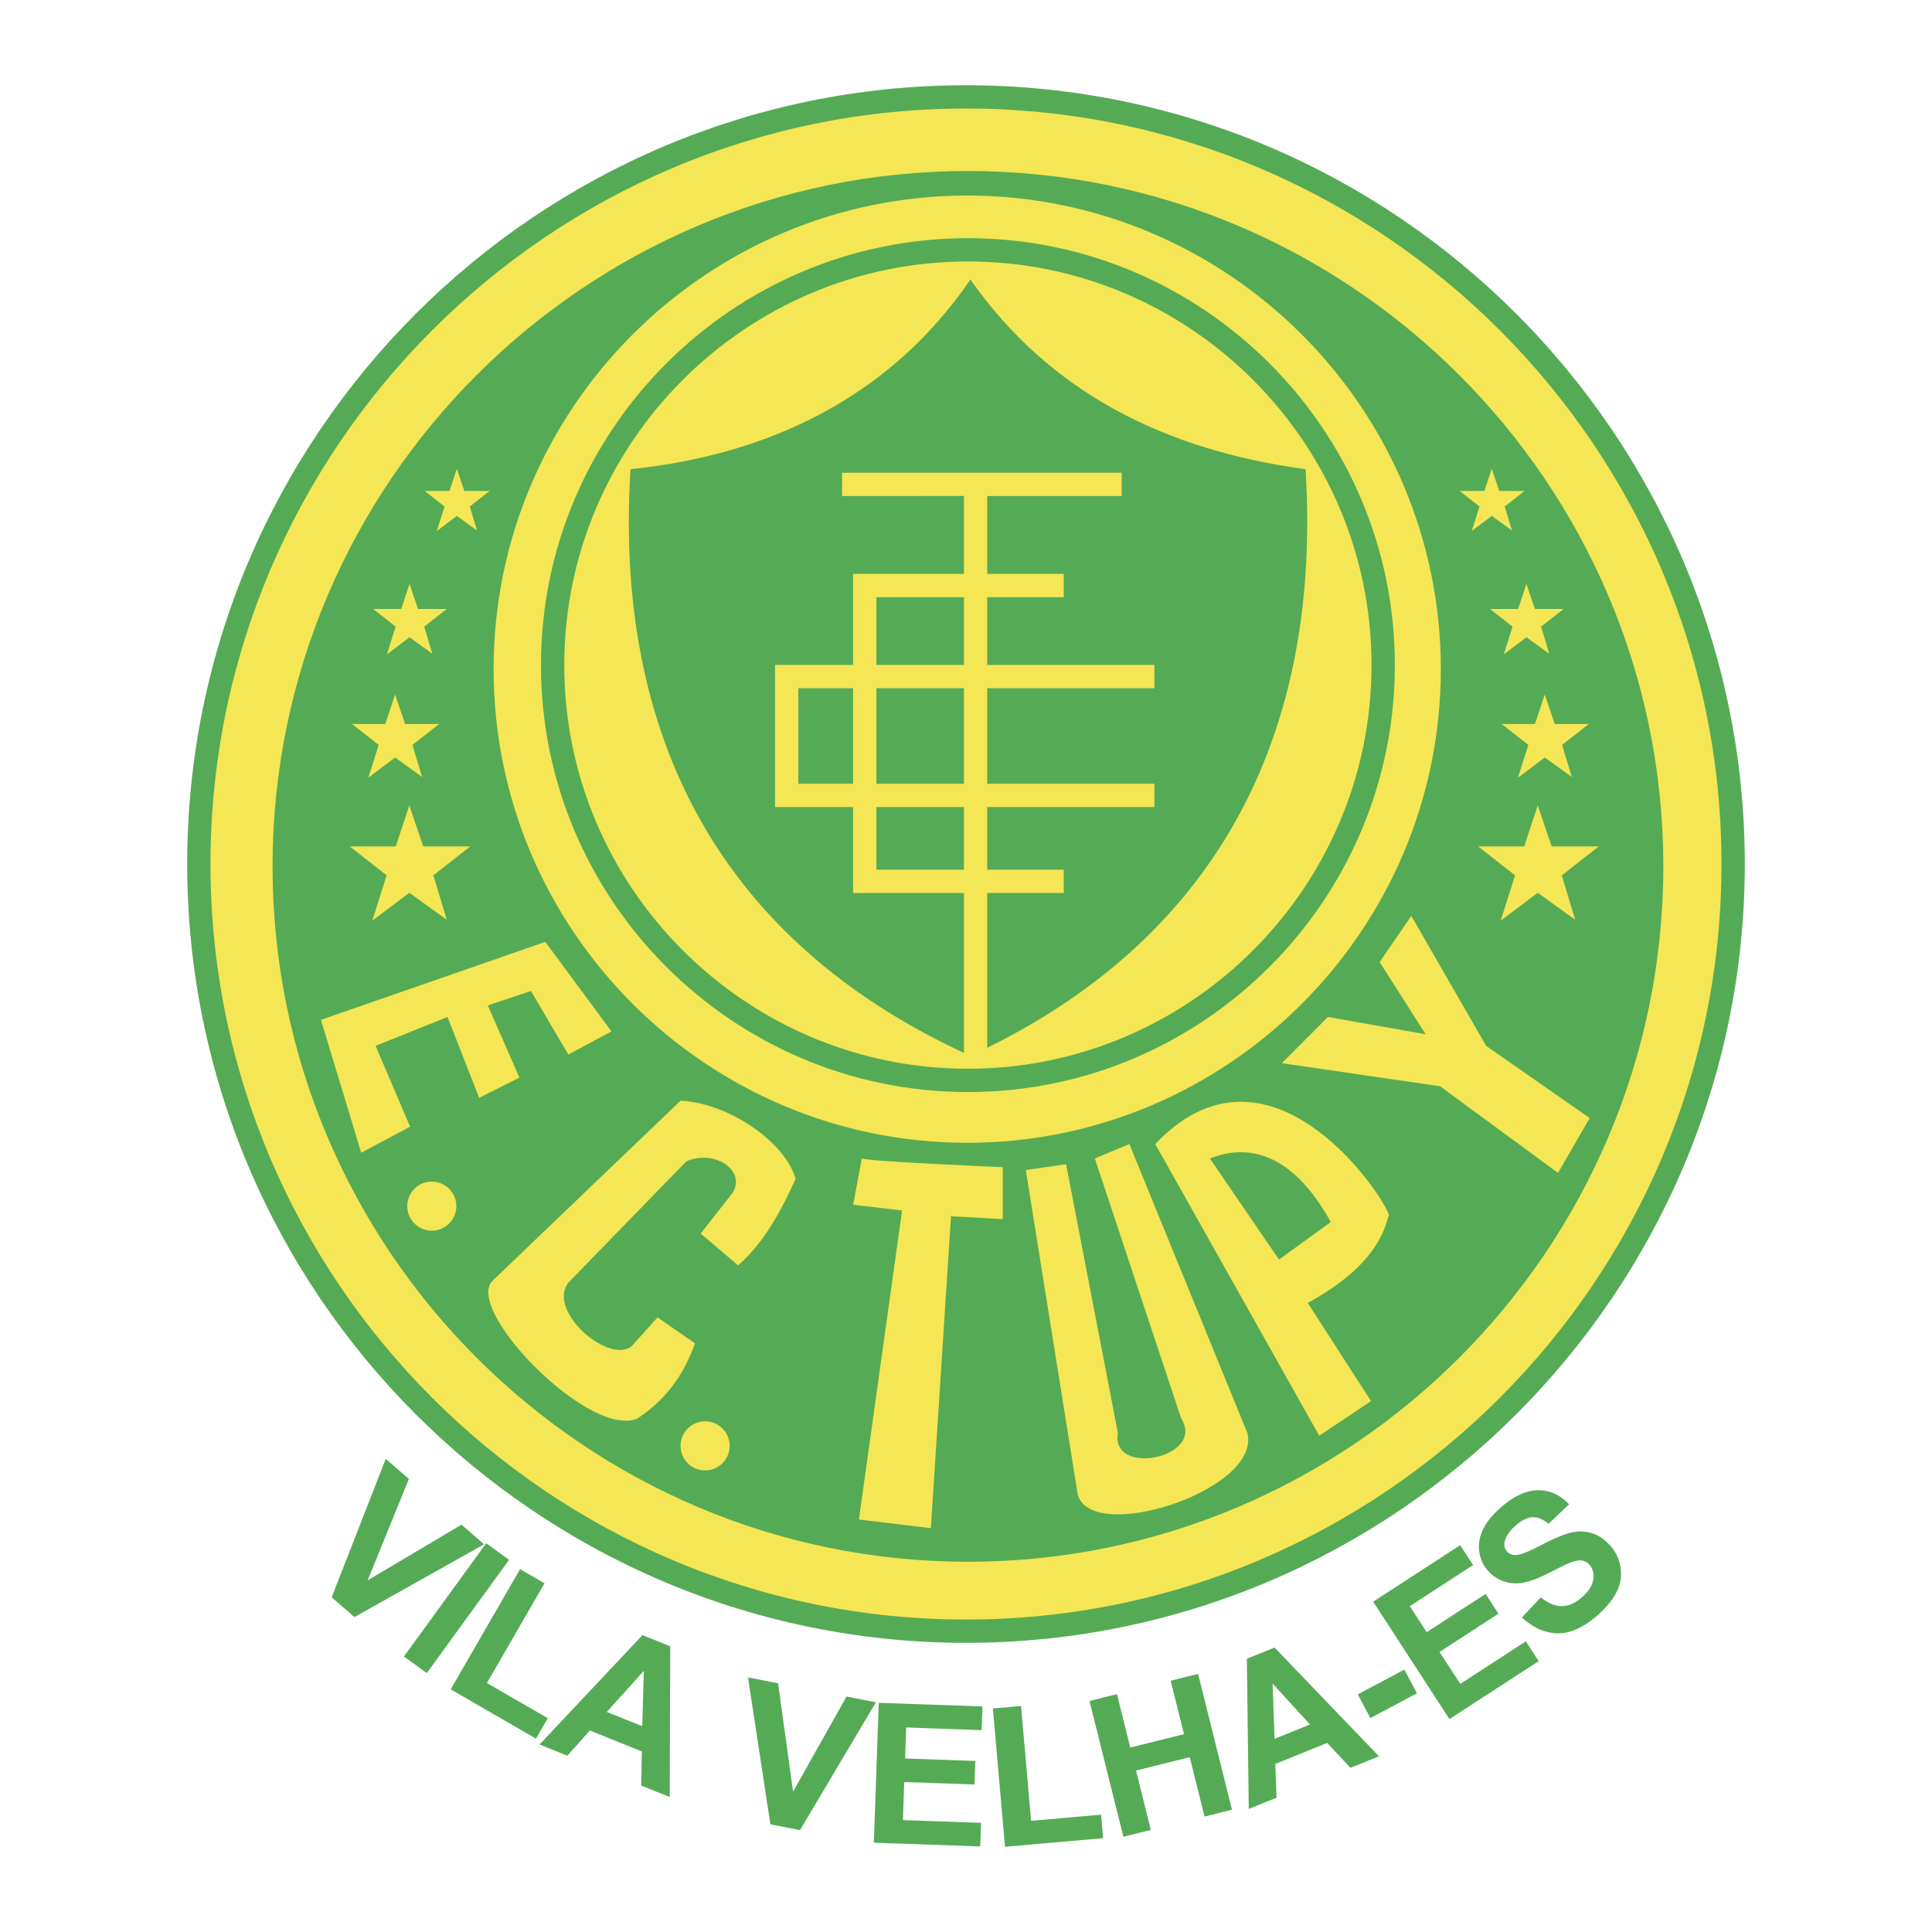
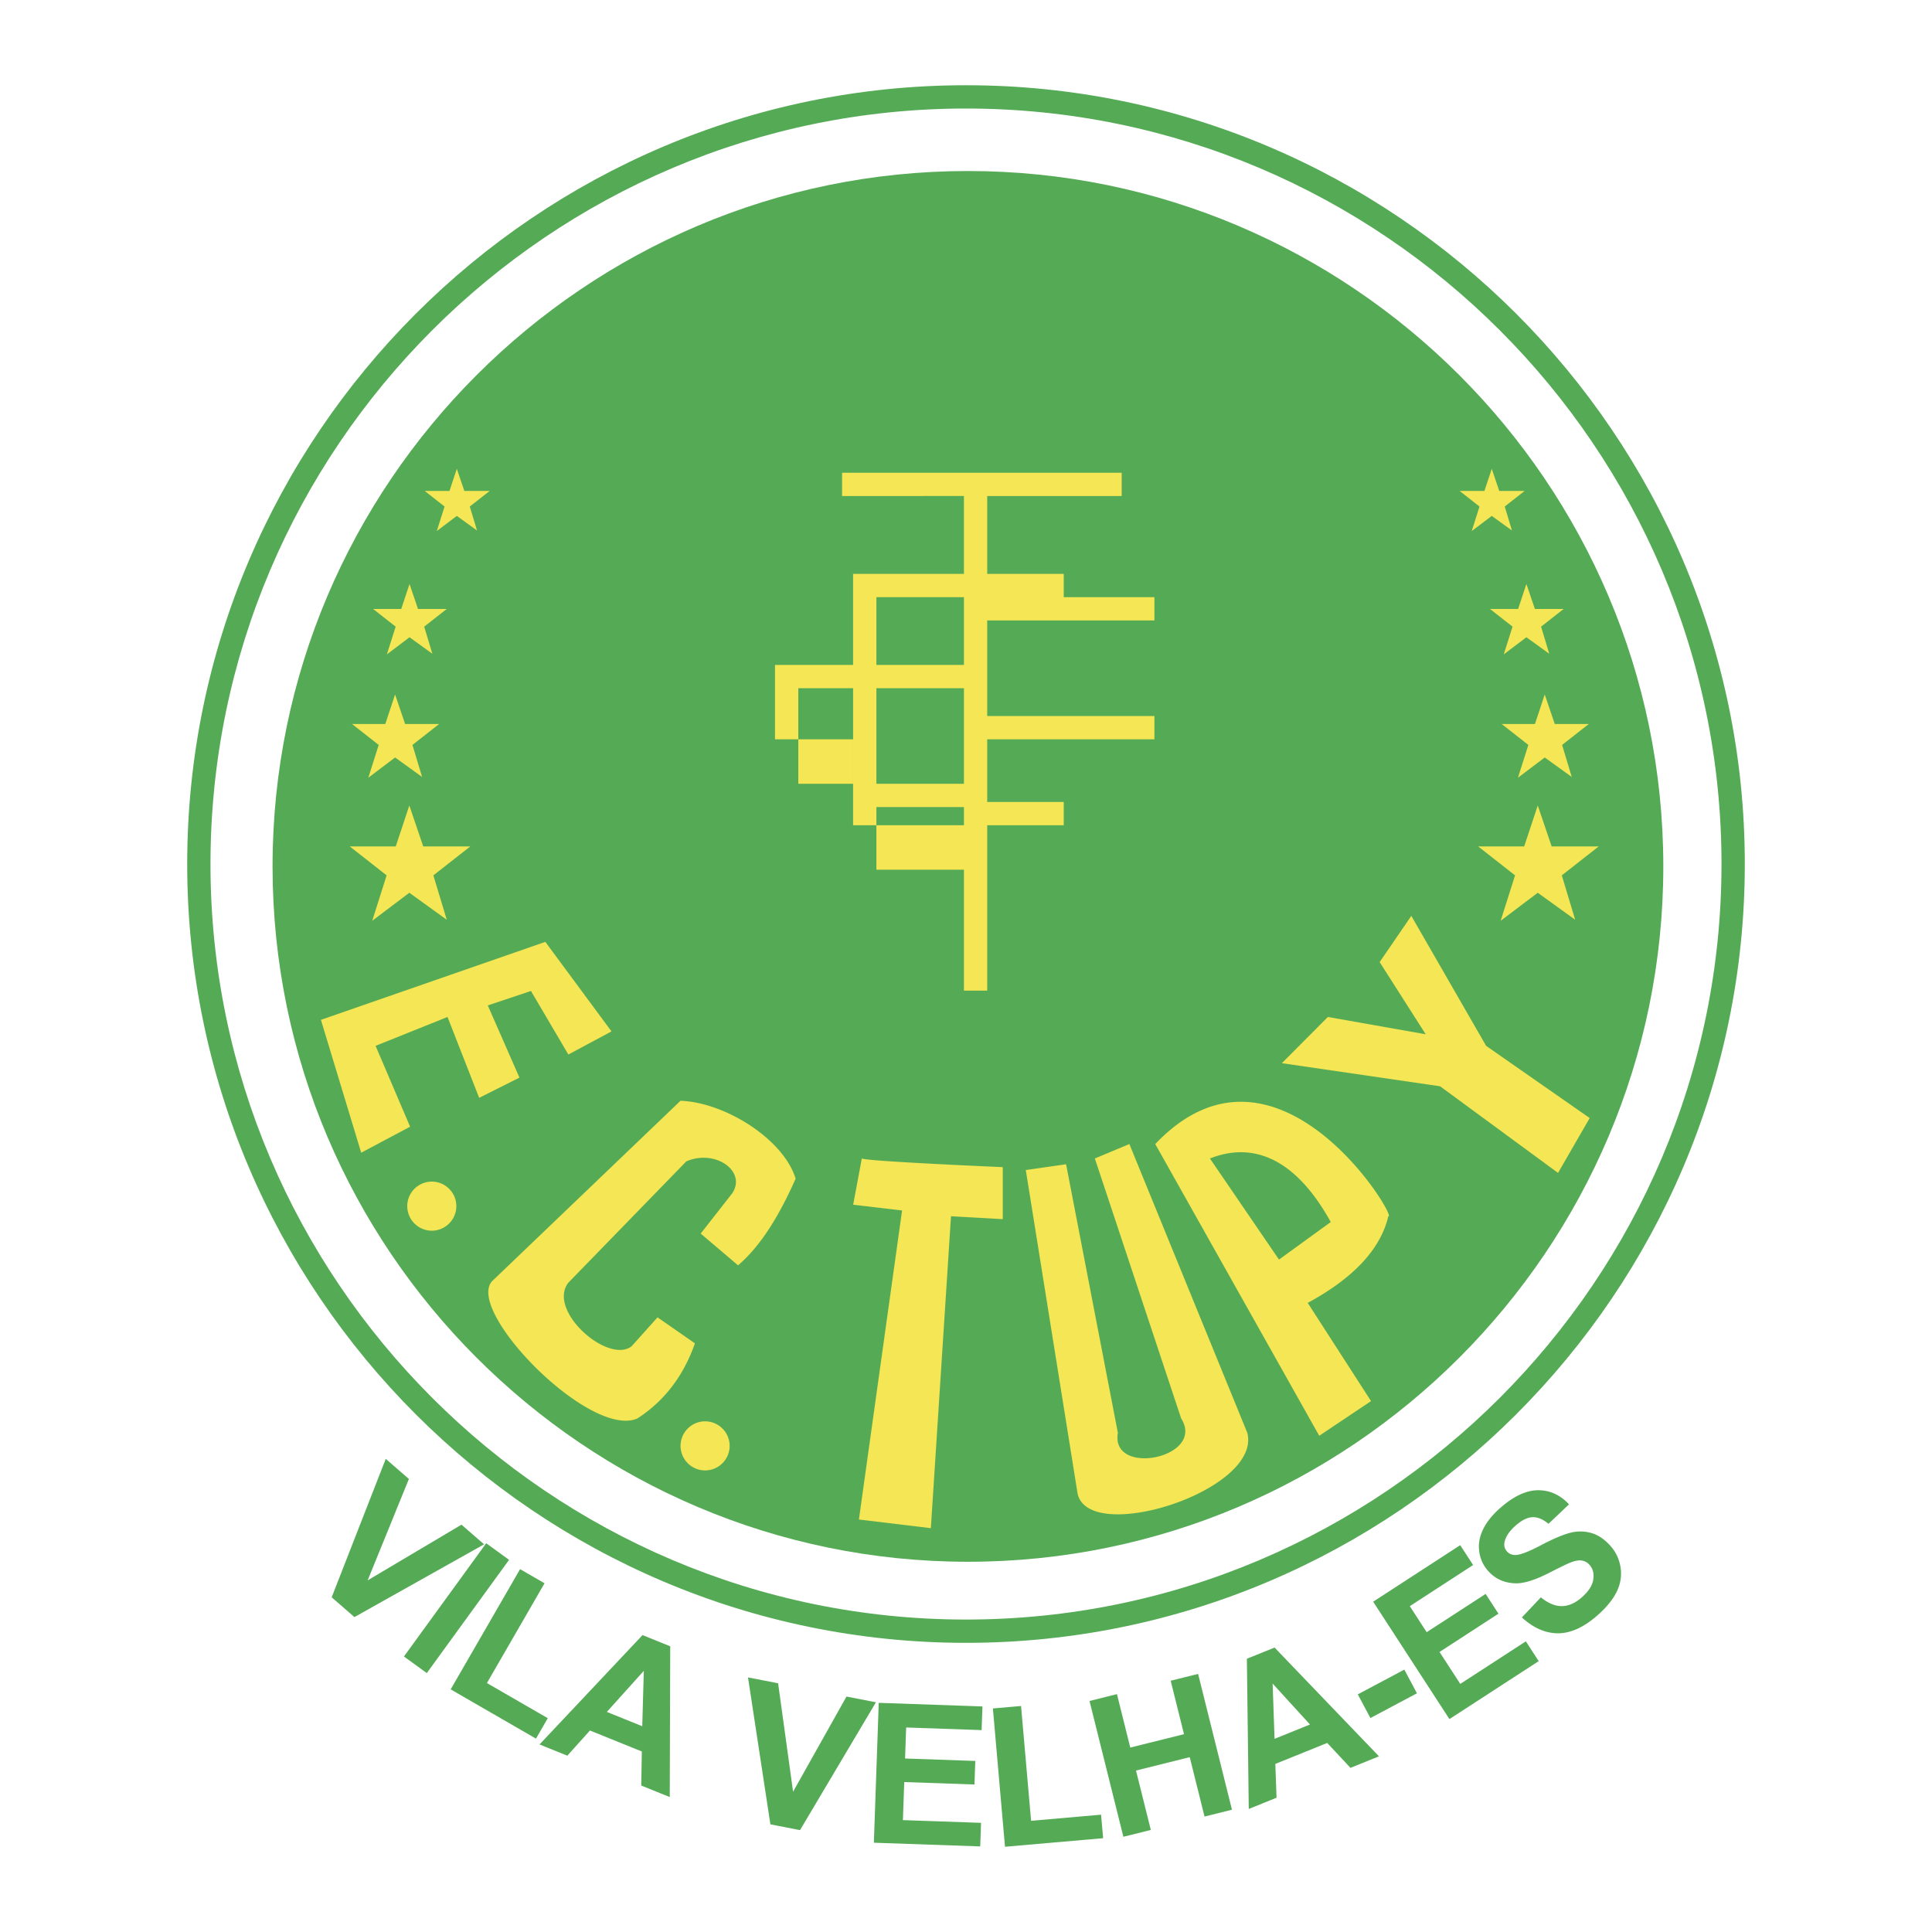
<svg xmlns="http://www.w3.org/2000/svg" width="2500" height="2500" viewBox="0 0 192.756 192.756">
  <path fill-rule="evenodd" clip-rule="evenodd" fill="#fff" d="M0 0h192.756v192.756H0V0z" />
-   <path d="M96.378 9.666c42.157 0 76.54 34.383 76.54 76.541s-34.383 76.54-76.54 76.54c-42.157 0-76.54-34.383-76.54-76.54S54.221 9.666 96.378 9.666z" fill-rule="evenodd" clip-rule="evenodd" fill="#f4e654" />
  <path d="M96.378 8.504c21.399 0 40.825 8.726 54.901 22.801 14.074 14.075 22.801 33.5 22.801 54.899v.001c0 21.399-8.727 40.825-22.803 54.899-14.074 14.076-33.5 22.803-54.898 22.803h-.001c-21.399 0-40.825-8.727-54.9-22.803-14.075-14.074-22.801-33.5-22.801-54.898v-.001c0-21.399 8.726-40.825 22.802-54.9C55.553 17.23 74.978 8.504 96.378 8.504zm0 2.324h-.001c-20.757 0-39.602 8.465-53.256 22.12C29.465 46.603 21 65.448 21 86.206v.001c0 20.757 8.466 39.601 22.121 53.255 13.655 13.656 32.5 22.121 53.257 22.121h.001c20.757 0 39.601-8.465 53.255-22.119 13.656-13.656 22.121-32.5 22.121-53.258v-.001c0-20.757-8.465-39.601-22.121-53.256-13.654-13.656-32.497-22.121-53.256-22.121z" fill="#55ab55" />
  <path d="M96.571 17.062c38.212 0 69.378 31.166 69.378 69.379 0 38.211-31.166 69.377-69.378 69.377s-69.378-31.166-69.378-69.377c-.001-38.213 31.166-69.379 69.378-69.379z" fill-rule="evenodd" clip-rule="evenodd" fill="#55ab55" />
-   <path d="M96.498 19.51c26.025 0 47.254 21.227 47.254 47.253s-21.229 47.254-47.254 47.254c-26.027 0-47.253-21.228-47.253-47.254S70.471 19.51 96.498 19.51z" fill-rule="evenodd" clip-rule="evenodd" fill="#f4e654" />
-   <path d="M96.568 23.763c11.732 0 22.381 4.784 30.096 12.5 7.717 7.716 12.5 18.365 12.5 30.095v.001c0 11.731-4.783 22.38-12.5 30.096-7.715 7.715-18.363 12.498-30.094 12.498h-.001c-11.731 0-22.38-4.783-30.096-12.499-7.717-7.715-12.5-18.364-12.5-30.094v-.001c0-11.731 4.784-22.38 12.499-30.096 7.716-7.717 18.365-12.5 30.096-12.5zm.001 2.323h-.001c-11.089 0-21.157 4.523-28.452 11.818s-11.82 17.364-11.82 28.454v.001c0 11.089 4.523 21.156 11.818 28.452 7.296 7.296 17.363 11.819 28.453 11.819h.001c11.088 0 21.157-4.523 28.452-11.819 7.297-7.296 11.818-17.363 11.818-28.453v-.001c0-11.089-4.521-21.156-11.818-28.452-7.293-7.296-17.362-11.819-28.451-11.819z" fill="#55ab55" />
  <path d="M62.904 46.811c13.943-1.428 26.001-7.315 33.912-18.922 7.942 11.311 19.465 17.03 33.44 18.922 1.758 28.509-10.557 47.936-33.44 58.531C73.458 94.746 61.145 75.32 62.904 46.811z" fill-rule="evenodd" clip-rule="evenodd" fill="#55ab55" />
  <path fill-rule="evenodd" clip-rule="evenodd" fill="#f4e654" d="M149.721 91.866l1.435-4.531-3.679-2.887h4.589l1.356-4.085 1.387 4.085h4.695l-3.684 2.887 1.334 4.427-3.732-2.692-3.701 2.796zM37.138 91.866l1.435-4.531-3.679-2.887h4.589l1.355-4.085 1.388 4.085h4.694l-3.683 2.887 1.335 4.427-3.734-2.692-3.7 2.796zM36.747 77.592l1.036-3.27-2.657-2.085h3.314l.978-2.948 1.002 2.948h3.388l-2.658 2.085.963 3.195-2.695-1.943-2.671 2.018zM151.447 77.592l1.037-3.27-2.656-2.085h3.313l.978-2.948 1.002 2.948h3.389l-2.658 2.085.962 3.195-2.695-1.943-2.672 2.018zM150.029 65.287l.877-2.766-2.246-1.762h2.801l.828-2.493.848 2.493H156l-2.246 1.762.814 2.702-2.279-1.643-2.26 1.707zM146.836 52.981l.773-2.445-1.984-1.557h2.477l.73-2.205.748 2.205h2.533l-1.986 1.557.719 2.389-2.014-1.453-1.996 1.509zM43.58 52.981l.774-2.445-1.985-1.557h2.477l.731-2.205.749 2.205h2.532l-1.987 1.557.72 2.389-2.014-1.453-1.997 1.509zM38.599 65.287l.876-2.766-2.245-1.762h2.801l.827-2.493.847 2.493h2.864l-2.247 1.762.814 2.702-2.278-1.643-2.259 1.707zM43.08 117.889c1.349 0 2.449 1.1 2.449 2.449 0 1.348-1.1 2.449-2.449 2.449a2.455 2.455 0 0 1-2.449-2.449 2.452 2.452 0 0 1 2.449-2.449zM70.349 141.805a2.455 2.455 0 0 1 2.449 2.451 2.455 2.455 0 0 1-2.449 2.449 2.455 2.455 0 0 1-2.45-2.449 2.455 2.455 0 0 1 2.45-2.451zM32.019 101.75l22.389-7.779 6.602 8.933-4.305 2.305-3.732-6.34-4.306 1.442 3.158 7.203-4.019 2.017-3.157-8.068-7.176 2.881 3.444 8.068-4.879 2.594-4.019-13.256zM69.909 123.074l3.157-4.033c1.435-2.209-1.722-4.418-4.592-3.17l-11.769 12.102c-2.152 2.785 3.971 8.164 6.315 6.34l2.583-2.881 3.731 2.594c-1.148 3.266-3.062 5.762-5.741 7.492-4.785 2.111-17.605-11.143-14.352-13.832l18.657-17.865c4.592.191 10.333 3.938 11.481 7.779-1.579 3.555-3.397 6.629-5.741 8.645l-3.729-3.171zM85.982 115.582l-.861 4.611 4.879.576-4.306 30.834 7.177.863 2.01-31.121 5.166.289v-5.188c0 .001-13.49-.575-14.065-.864zM102.344 116.736l5.166 32.273c1.125 5.186 18.395-.289 16.936-6.053l-11.768-28.814-3.445 1.439 8.611 25.936c2.488 3.938-7.08 5.859-6.314 1.439l-5.166-26.799-4.02.579zM115.26 114.143l16.361 29.104 5.168-3.459-6.316-9.797c4.594-2.496 7.271-5.379 8.039-8.645 1.05.384-11.1-19.979-23.252-7.203z" />
  <path d="M120.715 115.582l6.889 10.086 5.166-3.746c-3.206-5.811-7.321-8.213-12.055-6.34z" fill-rule="evenodd" clip-rule="evenodd" fill="#55ab55" />
  <path fill-rule="evenodd" clip-rule="evenodd" fill="#f4e654" d="M127.891 106.074l4.591-4.611 9.76 1.728-4.594-7.203 3.159-4.611 7.463 12.967 10.334 7.205-3.159 5.474-11.767-8.644-15.787-2.305z" />
  <path d="M33.091 159.363l5.396-13.814 2.309 2.008-4.116 10.117 9.363-5.557 2.258 1.961-12.936 7.26-2.274-1.975zm7.21 5.905l8.208-11.299 2.281 1.656-8.209 11.299-2.28-1.656zm4.662 3.279l6.926-11.994 2.441 1.408-5.749 9.957 6.071 3.506-1.177 2.039-8.512-4.916zm21.859 10.746l-2.846-1.15.059-3.398-5.177-2.092-2.256 2.512-2.773-1.121 10.275-10.91 2.764 1.117-.046 15.042zm-2.745-7.068l.157-5.525-3.69 4.098 3.533 1.427zm12.785 9.791l-2.234-14.66 3.003.584 1.494 10.82 5.33-9.494 2.936.57-7.573 12.756-2.956-.576zm10.323 1.832l.487-13.957 10.347.361-.084 2.361-7.528-.262-.108 3.094 7.005.244-.082 2.35-7.006-.244-.132 3.797 7.796.273-.084 2.352-10.611-.369zm13.083.404l-1.207-13.799 2.809-.246 1.002 11.455 6.982-.611.205 2.346-9.791.855zm11.812-.996l-3.379-13.549 2.738-.684 1.328 5.332 5.361-1.336-1.33-5.332 2.736-.682 3.379 13.549-2.736.684-1.477-5.926-5.361 1.336 1.479 5.926-2.738.682zm25.502-8.026l-2.846 1.15-2.32-2.486-5.176 2.092.121 3.373-2.773 1.121-.188-14.986 2.764-1.117 10.418 10.853zm-6.885-3.175l-3.727-4.086.193 5.514 3.534-1.428zm6.028-.645l-1.258-2.363 4.643-2.469 1.258 2.363-4.643 2.469zm7.884.104l-7.607-11.713 8.684-5.639 1.287 1.982-6.318 4.104 1.686 2.596 5.881-3.818 1.279 1.973-5.879 3.818 2.07 3.188 6.541-4.248 1.283 1.975-8.907 5.782zm7.227-10.141l1.895-2.004c.729.59 1.426.881 2.092.873.662-.006 1.316-.287 1.965-.85.686-.596 1.076-1.191 1.168-1.783.098-.594-.023-1.082-.359-1.471a1.263 1.263 0 0 0-.773-.443c-.299-.051-.686.02-1.162.209-.324.127-1.027.471-2.104 1.02-1.387.709-2.49 1.057-3.307 1.043-1.152-.016-2.09-.441-2.816-1.275a3.584 3.584 0 0 1-.852-1.904c-.102-.73.027-1.469.387-2.211.363-.742.945-1.463 1.756-2.168 1.324-1.152 2.57-1.727 3.744-1.729 1.172 0 2.195.469 3.072 1.408l-2.047 1.943c-.562-.465-1.098-.684-1.602-.658-.506.021-1.059.295-1.656.814-.619.537-.996 1.086-1.123 1.643-.084.359-.008.676.23.947.217.252.508.373.873.365.463-.006 1.32-.338 2.568-.996 1.248-.654 2.232-1.066 2.955-1.238a3.952 3.952 0 0 1 2.098.061c.674.211 1.301.648 1.879 1.312a4.1 4.1 0 0 1 .971 2.133c.123.82-.01 1.625-.4 2.414-.391.791-1.045 1.584-1.961 2.379-1.332 1.158-2.621 1.742-3.871 1.746-1.251.006-2.458-.521-3.62-1.58z" fill-rule="evenodd" clip-rule="evenodd" fill="#55ab55" />
-   <path d="M106.129 59.578h-7.635v6.759h16.682v2.323H98.494v9.535h16.682v2.323H98.494v6.255h7.635v2.323h-7.635v16.5h-2.323v-16.5H85.113v-8.578H77.323V66.338H85.113v-9.082h11.058v-7.769H84.014v-2.323h27.896v2.323H98.494v7.769h7.635v2.322zm-9.958 0h-8.734v6.759h8.734v-6.759zm0 9.082h-8.734v9.535h8.734V68.66zm0 11.858h-8.734v6.255h8.734v-6.255zm-11.057-2.323V68.66h-5.467v9.535h5.467z" fill="#f4e654" />
+   <path d="M106.129 59.578h-7.635h16.682v2.323H98.494v9.535h16.682v2.323H98.494v6.255h7.635v2.323h-7.635v16.5h-2.323v-16.5H85.113v-8.578H77.323V66.338H85.113v-9.082h11.058v-7.769H84.014v-2.323h27.896v2.323H98.494v7.769h7.635v2.322zm-9.958 0h-8.734v6.759h8.734v-6.759zm0 9.082h-8.734v9.535h8.734V68.66zm0 11.858h-8.734v6.255h8.734v-6.255zm-11.057-2.323V68.66h-5.467v9.535h5.467z" fill="#f4e654" />
</svg>